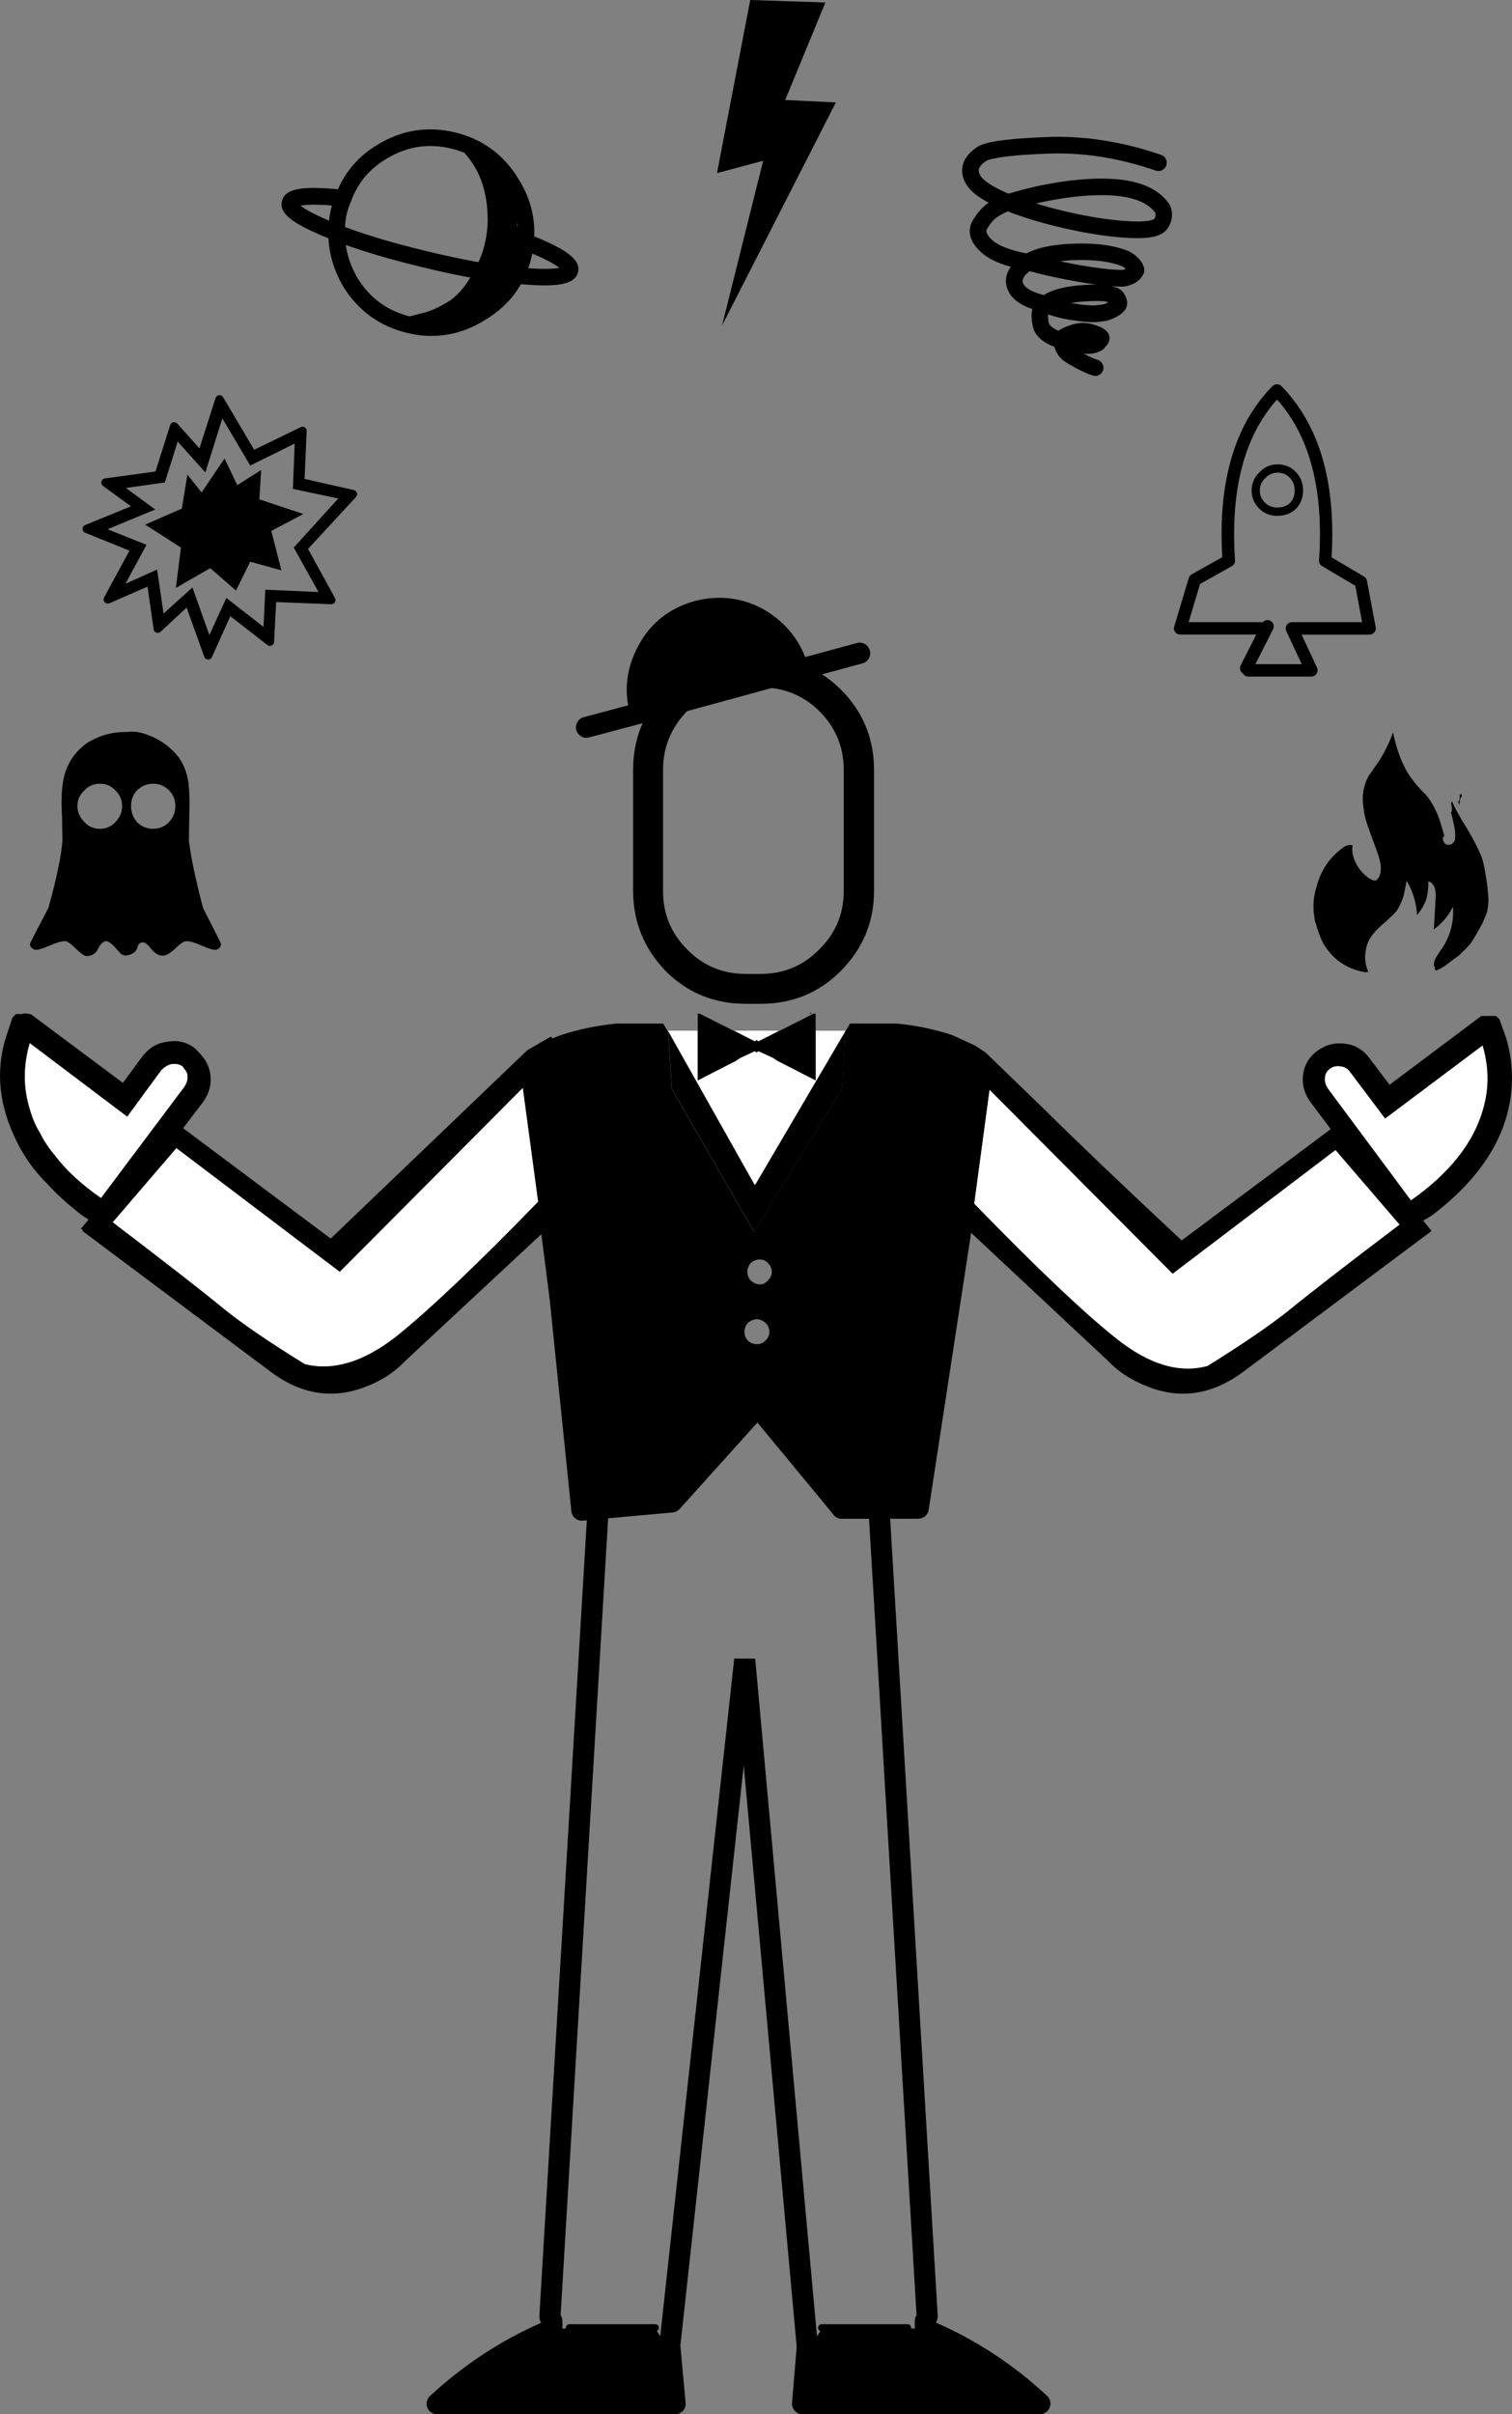
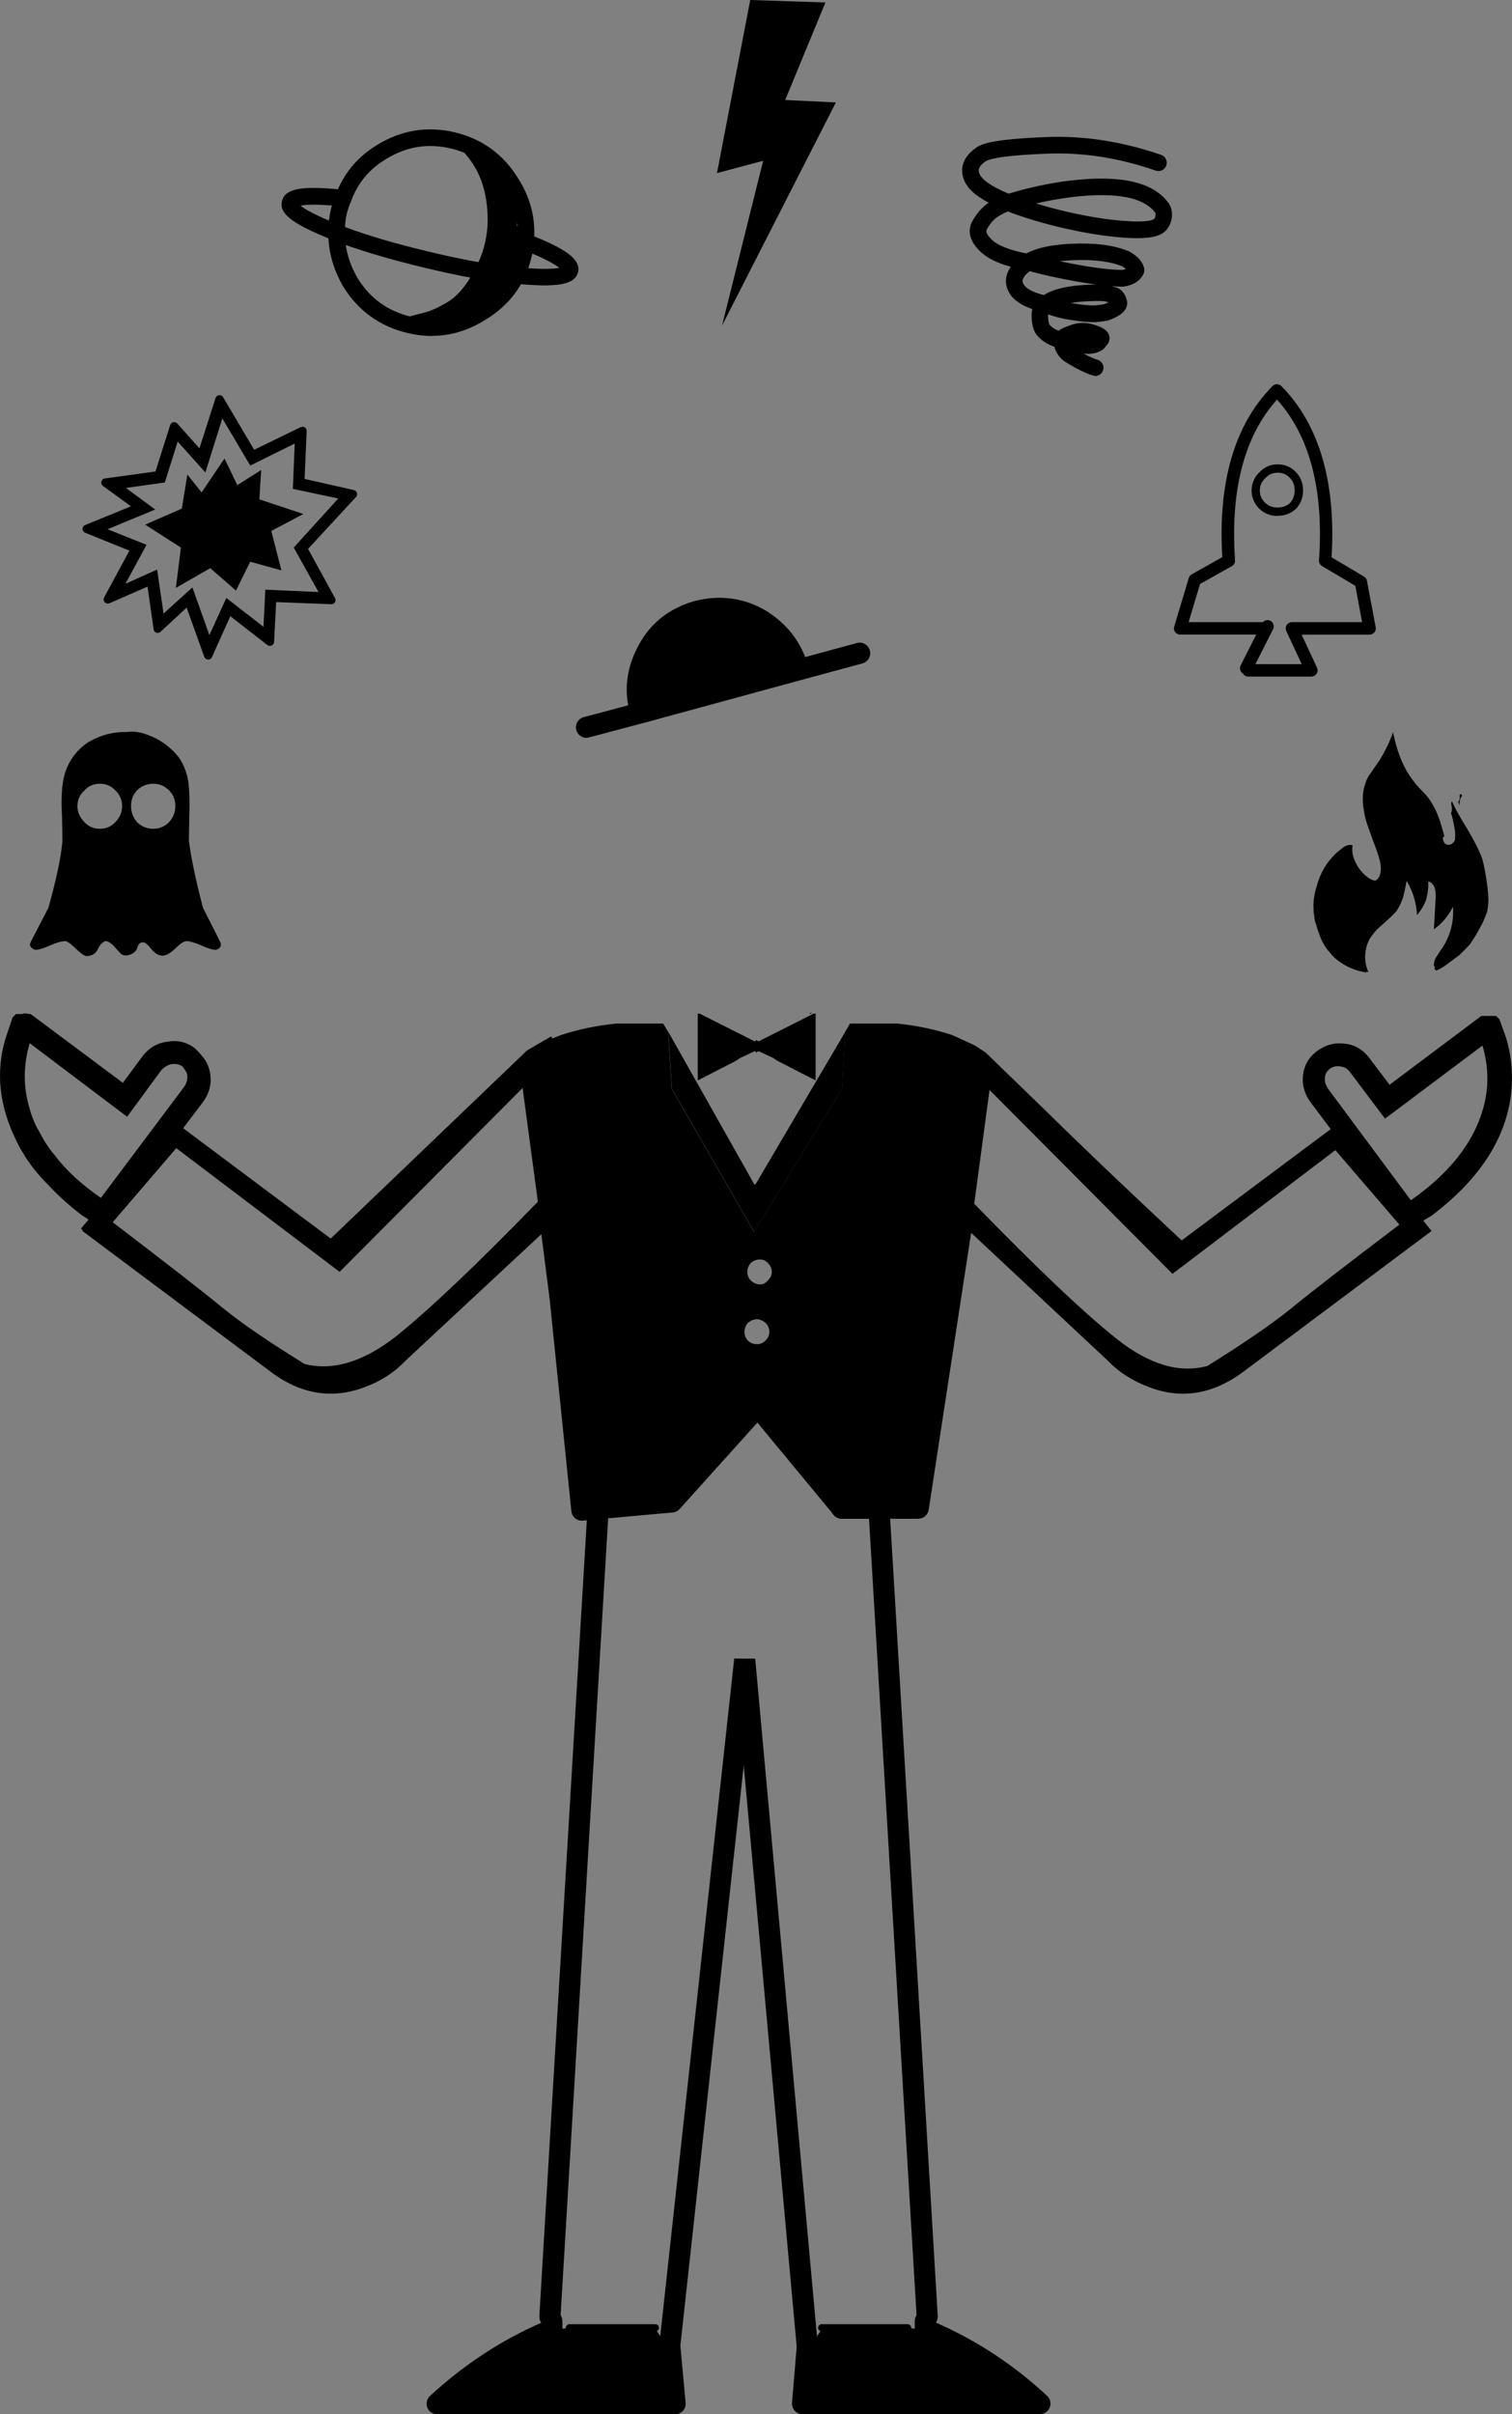
<svg xmlns="http://www.w3.org/2000/svg" xml:space="preserve" width="81.424mm" height="130mm" version="1.1" style="shape-rendering:geometricPrecision; text-rendering:geometricPrecision; image-rendering:optimizeQuality; fill-rule:evenodd; clip-rule:evenodd" viewBox="0 0 536.65 856.8">
  <rect x="0" y="0" width="536.65" height="856.8" fill="#808080" stroke="none" />
  <defs>
    <style type="text/css">
   
    .fil0 {fill:black;fill-rule:nonzero}
    .fil2 {fill:black;fill-rule:nonzero}
    .fil1 {fill:white;fill-rule:nonzero}
   
  </style>
  </defs>
  <g id="Layer_x0020_1">
    <g id="_2195189549424">
      <g>
        <path class="fil0" d="M328.47 826.83l-6.27 -0.67 -30.52 0c-0.33,0.9 -0.84,1.8 -1.53,2.7l-3.56 3.9c-2.94,8.7 -4.17,15.48 -3.73,20.35l86.3 0c-12.1,-11.29 -25.66,-20.05 -40.69,-26.28zm-126.32 -0.67l-6.27 0.67c-14.93,6.22 -28.49,14.98 -40.69,26.28l84.43 0 -1.87 -20.35 -3.56 -3.9c-0.67,-0.9 -1.19,-1.8 -1.53,-2.7l-30.52 0zm147.51 -452.73l-3.56 -2.37 -8.13 -3.73c-6.22,-2.03 -12.72,-3.4 -19.49,-4.07l-16.79 0 -1.7 2.87 -1.19 20.35 -31.19 50.69 -29.16 -50.69 -1.36 -20.35 -1.7 -2.87 -16.62 0c-6.9,0.67 -13.46,2.03 -19.66,4.07l-3.06 1.19 -0.5 -0.67 -8.47 4.92 -69.7 66.78 -52.38 -39.16 6.96 -9.16c2.26,-3.06 3.16,-6.33 2.7,-9.83 -0.1,-1.13 -0.5,-2.49 -1.19,-4.06 -0.9,-1.7 -2.33,-3.44 -4.24,-5.26 -2.93,-2.26 -6.22,-3.06 -9.83,-2.37 -3.39,0.34 -6.27,1.97 -8.66,4.92l-7.13 9.66 -32.72 -24.41 -0.67 0c-0.8,-0.34 -1.57,-0.34 -2.37,0l-2.2 0 -1.2 1.19 -2.2 6.6c-1.7,5.09 -2.43,10.52 -2.2,16.28 0.34,6.33 1.97,12.72 4.93,19.15 1.13,2.49 2.1,4.36 2.89,5.6 2.37,4.06 5.3,7.86 8.83,11.36 3.62,3.96 7.8,7.73 12.55,11.36l2.2 1.36 -2.71 3.23 0.67 0.67 -0.17 0.17 66.64 49.83c10.73,8.13 21.93,10 33.58,5.59 5.77,-2.14 10.52,-5.2 14.23,-9.16l52.05 -48.47 0 1.36 10.86 100.01 31.88 -2.89 30.52 -33.9 29.85 36.1 27.13 0 15.09 -98.48 0 -2.7 52.38 48.99c3.63,3.84 8.43,6.89 14.42,9.16 11.53,4.4 22.72,2.54 33.58,-5.59l66.64 -49.83 -2.7 -3.39 -0.17 -0.34 2.89 -1.7c18.2,-13.79 27.69,-29.38 28.49,-46.79 0.23,-5.53 -0.46,-10.96 -2.03,-16.28l-2.37 -6.62 -1.2 -1.19 -5.26 0 -32.55 24.41 -7.3 -9.66c-2.26,-2.93 -5.14,-4.57 -8.66,-4.92 -3.5,-0.46 -6.73,0.4 -9.66,2.53 -2.93,2.14 -4.63,4.97 -5.09,8.47 -0.44,3.5 0.46,6.79 2.7,9.83l7.13 9.49 -52.91 39.5c-20.69,-19.32 -36.79,-34.7 -48.32,-46.1l-21.36 -20.68 -0.06 0zm-79.8 72.37c1.47,0 2.7,0.57 3.73,1.7 1.13,1.13 1.7,2.43 1.7,3.9 0,1.57 -0.57,2.87 -1.7,3.9 -1.03,1.24 -2.26,1.87 -3.73,1.87 -1.59,0 -3,-0.63 -4.23,-1.87 -1.03,-1.03 -1.53,-2.32 -1.53,-3.9 0,-1.36 0.5,-2.66 1.53,-3.9 1.13,-1.13 2.54,-1.7 4.23,-1.7zm-6.79 26.95c0,-1.47 0.5,-2.83 1.53,-4.07 1.36,-1.13 2.77,-1.7 4.23,-1.7 1.24,0 2.54,0.57 3.9,1.7 1.13,1.13 1.7,2.49 1.7,4.07 0,1.47 -0.56,2.77 -1.7,3.9 -1.13,1.13 -2.43,1.7 -3.9,1.7 -1.7,0 -3.1,-0.57 -4.23,-1.7 -1.03,-1.13 -1.53,-2.43 -1.53,-3.9zm78.5 -45.59l0.67 2.2 0.67 1.53c1.36,2.83 0.73,3.44 -1.87,1.86l0.34 -5.93 0.17 0.34 0.02 0zm4.21 0l5.43 -40.34 64.94 65.25 57.81 -43.9 22.72 26.44c-18.66,14.12 -31.72,24.24 -39.18,30.34 -6.79,5.43 -16.46,12.03 -28.99,19.82 -9.96,2.7 -20.69,-0.5 -32.22,-9.66 -11.53,-9.16 -28.38,-25.14 -50.54,-47.96l0.02 0zm126.13 -47.8c1.24,-0.9 2.6,-1.19 4.07,-0.84 1.24,0.11 2.33,0.8 3.23,2.03l12.37 16.45 34.59 -25.94c2.26,7.69 2.33,15.19 0.17,22.55 -3.4,11.99 -11.93,22.78 -25.59,32.37l-29.32 -39.5c-0.9,-1.36 -1.3,-2.6 -1.2,-3.73 0,-1.36 0.57,-2.49 1.7,-3.39zm-411.19 -1.7c1.7,-0.23 3.06,0.06 4.07,0.84l1.19 1.7c0.34,0.57 0.5,1.13 0.5,1.7 0.11,1.24 -0.27,2.54 -1.19,3.9l-29.49 39.33c-7,-4.86 -12.49,-9.95 -16.45,-15.25 -1.03,-1.13 -2.33,-2.93 -3.9,-5.43l-1.36 -2.54c-1.59,-2.6 -2.83,-5.59 -3.73,-8.99 -2.14,-7.35 -2.1,-14.92 0.17,-22.71l34.59 26.11 12.2 -16.62c1.03,-1.03 2.14,-1.7 3.4,-2.03l0.02 0zm-20.71 56.09l22.55 -26.28 57.98 43.9 64.94 -65.25 5.43 40.34c-21.59,22.25 -38.45,38.24 -50.54,47.96 -11.53,8.93 -22.26,12.15 -32.22,9.66 -12.66,-7.79 -22.32,-14.42 -28.99,-19.82 -6.56,-5.43 -19.62,-15.59 -39.18,-30.51l0.02 0zm155.31 -5.93l0.33 4.23c-1.03,0.67 -1.76,0.96 -2.2,0.84 0,-0.46 0.29,-1.13 0.84,-2.03 0,-0.46 0.17,-0.96 0.5,-1.53l0.5 -1.19 0 -0.34 0.02 0.02z" />
      </g>
      <g>
-         <path class="fil1" d="M62.61 407.49l-22.55 26.28c19.56,14.92 32.62,25.08 39.18,30.51 6.66,5.43 16.33,12.03 28.99,19.82 9.96,2.49 20.69,-0.73 32.22,-9.66 12.1,-9.72 28.93,-25.71 50.54,-47.96l-5.43 -40.34 -64.94 65.25 -57.98 -43.9 -0.02 0zm2.22 -28.98c-1.03,-0.8 -2.37,-1.07 -4.07,-0.84 -1.24,0.34 -2.37,1.03 -3.39,2.03l-12.2 16.62 -34.59 -26.11c-2.26,7.79 -2.33,15.36 -0.17,22.71 0.9,3.39 2.14,6.39 3.73,8.99l1.36 2.54c1.57,2.49 2.87,4.3 3.9,5.43 3.96,5.3 9.43,10.39 16.46,15.25l29.49 -39.33c0.9,-1.36 1.3,-2.66 1.19,-3.9 0,-0.56 -0.17,-1.13 -0.5,-1.7l-1.19 -1.7 -0.02 0zm411.21 0c-1.47,-0.34 -2.83,-0.06 -4.07,0.84 -1.13,0.9 -1.7,2.03 -1.7,3.39 -0.11,1.13 0.27,2.37 1.19,3.73l29.33 39.5c13.67,-9.6 22.22,-20.39 25.59,-32.37 2.14,-7.36 2.1,-14.86 -0.17,-22.55l-34.59 25.94 -12.37 -16.45c-0.9,-1.24 -1.97,-1.93 -3.23,-2.03zm-124.81 8.3l-5.43 40.33c22.16,22.82 38.99,38.81 50.54,47.96 11.53,9.16 22.26,12.36 32.22,9.66 12.56,-7.8 22.22,-14.42 28.99,-19.82 7.46,-6.1 20.52,-16.22 39.18,-30.34l-22.72 -26.44 -57.81 43.9 -64.94 -65.25 -0.02 0zm-83.41 -17.29l0.5 -0.17 0 -0.34 0.84 0.5 7.3 -3.73 -15.76 0 7.13 3.73zm32.22 -3.73l-10.52 0 0 17.62 -13.56 -6.96 -1.53 -1.03 -5.26 -2.37 -0.84 0.5 0 -0.34 -0.5 -0.17 -5.09 2.37 -1.53 1.03 -13.56 6.96 0 -17.62 -10.5 0 30.69 54.75 0.5 -0.5 31.72 -54.25z" />
-       </g>
+         </g>
      <g>
        <path class="fil0" d="M289.48 383.43l0 -23.72 -0.67 0 -19.49 9.83 -0.17 0 -0.84 -0.5 0 0.34 -0.5 0.17 -19.5 -9.83 -0.67 0 0 23.72 13.56 -6.96 1.53 -1.03 5.09 -2.37 0.5 0.17 0 0.33 0.84 -0.5 0.17 0 5.09 2.37 1.53 1.03 13.56 6.96 -0.04 0zm-1.49 -24.08l-0.84 0.34 0.84 0 0 -0.34zm10.86 27.12l1.2 -20.35 -31.72 53.89 -0.5 0.5 -30.69 -54.42 1.36 20.35 29.16 50.69 31.19 -50.69 0 0.02z" />
      </g>
      <path class="fil0" d="M322.14 827.36l-30.52 0c-0.69,0 -1.26,-0.57 -1.26,-1.26 0,-0.69 0.57,-1.26 1.26,-1.26l30.52 0c0.69,0 1.26,0.57 1.26,1.26 0,0.69 -0.56,1.26 -1.26,1.26zm-89.53 0l-30.52 0c-0.69,0 -1.26,-0.57 -1.26,-1.26 0,-0.69 0.57,-1.26 1.26,-1.26l30.52 0c0.69,0 1.26,0.57 1.26,1.26 0,0.69 -0.57,1.26 -1.26,1.26zm36.12 -347.81c-2.03,0 -3.75,-0.69 -5.12,-2.05 -1.28,-1.4 -1.89,-3 -1.89,-4.78 0,-1.78 0.61,-3.39 1.8,-4.86 0.04,-0.06 0.11,-0.13 0.17,-0.17 2.96,-2.47 6.35,-2.83 9.75,0 1.45,1.45 2.14,3.1 2.14,5.03 0,1.8 -0.69,3.42 -2.05,4.78 -1.36,1.36 -2.98,2.05 -4.78,2.05l-0.02 0zm-3.33 -10.04c-0.8,0.98 -1.17,2.03 -1.17,3.18 0,1.15 0.4,2.16 1.19,3.06 0.84,0.84 1.95,1.28 3.31,1.28 1.13,0 2.12,-0.44 3.02,-1.32 0.9,-0.9 1.32,-1.89 1.32,-3.02 0,-1.26 -0.44,-2.28 -1.32,-3.18 -2.31,-1.91 -4.36,-1.61 -6.35,0zm4.36 -11.17c-1.93,0 -3.65,-0.75 -5.11,-2.22 -1.26,-1.26 -1.89,-2.87 -1.89,-4.78 0,-1.65 0.61,-3.23 1.8,-4.69 1.45,-1.47 3.18,-2.16 5.2,-2.16 1.85,0 3.4,0.71 4.65,2.12 1.32,1.32 2.01,2.93 2.01,4.73 0,1.95 -0.71,3.56 -2.12,4.82 -1.13,1.4 -2.7,2.18 -4.57,2.18l0.02 0zm0 -11.36c-1.36,0 -2.45,0.44 -3.35,1.32 -0.75,0.92 -1.15,1.95 -1.15,3.02 0,1.26 0.38,2.24 1.15,3.02 1.01,1.01 2.1,1.49 3.35,1.49 1.09,0 1.97,-0.44 2.77,-1.4 0.99,-0.92 1.4,-1.89 1.4,-3.1 0,-1.13 -0.44,-2.12 -1.32,-3.02 -0.82,-0.9 -1.74,-1.32 -2.85,-1.32z" />
      <path class="fil0" d="M237.71 836.47c-0.13,0 -0.27,0 -0.42,-0.02 -2.05,-0.23 -3.54,-2.07 -3.31,-4.13l26.62 -243.74 7.44 0.06 22.22 243.73c0.19,2.05 -1.32,3.88 -3.4,4.07 -2.05,0.19 -3.88,-1.32 -4.07,-3.39l-18.82 -206.5 -22.56 206.58c-0.21,1.91 -1.82,3.33 -3.71,3.33zm103.26 -395.94c-2.07,0 -3.75,-1.68 -3.75,-3.75l0 -4.07c0,-0.23 0.02,-0.46 0.06,-0.67 -0.06,-0.34 -0.08,-0.71 -0.04,-1.07l0.67 -6.43c0.21,-2.05 2.05,-3.54 4.11,-3.33 2.05,0.21 3.54,2.05 3.33,4.11l-0.67 6.43c0,0 -0.02,0.19 -0.04,0.29 0.04,0.21 0.06,0.44 0.06,0.67l0 4.07c0,2.07 -1.68,3.75 -3.75,3.75l0.02 0zm-145.31 -0.84c-2.07,0 -3.75,-1.68 -3.75,-3.75l0 -3.9c0,-0.13 0,-0.23 0,-0.36 -0.08,-0.27 -0.14,-0.57 -0.17,-0.86l-0.5 -6.27c-0.17,-2.05 1.36,-3.86 3.44,-4.02 2.07,-0.17 3.86,1.36 4.02,3.44l0.5 6.26c0,0.23 0,0.44 0,0.65 0.13,0.38 0.19,0.75 0.19,1.17l0 3.9c0,2.07 -1.68,3.75 -3.75,3.75l0.02 -0.02z" />
      <path class="fil0" d="M369.12 856.8l-84.27 0c-1.05,0 -2.05,-0.44 -2.75,-1.22 -0.71,-0.77 -1.07,-1.8 -0.99,-2.85l1.7 -20.35c0.17,-2.05 1.99,-3.58 4.05,-3.41 2.05,0.17 3.58,1.99 3.42,4.04l-1.36 16.28 70.18 0c-9.81,-7.9 -20.57,-14.29 -32.11,-19.07 -1.41,-0.59 -2.31,-1.95 -2.31,-3.46l0 -3.06c0,-0.78 0.23,-1.49 0.63,-2.09l-16.92 -283.46c-0.13,-2.05 1.45,-3.84 3.52,-3.96 2.05,-0.13 3.84,1.45 3.96,3.52l16.96 284.24c0.04,0.86 -0.19,1.68 -0.65,2.33 14.46,6.31 27.73,15.04 39.47,26 1.13,1.05 1.49,2.68 0.92,4.11 -0.57,1.43 -1.95,2.37 -3.48,2.37l0.02 0.04zm-129.54 0l-84.43 0c-1.55,0 -2.93,-0.94 -3.48,-2.37 -0.57,-1.43 -0.19,-3.06 0.94,-4.11 11.84,-10.96 25.11,-19.7 39.47,-25.98 -0.46,-0.67 -0.69,-1.47 -0.65,-2.35l16.85 -282.46 -1.41 0.13c-2.05,0.19 -3.86,-1.3 -4.07,-3.35l-7.8 -76.1c-0.21,-2.05 1.28,-3.9 3.33,-4.11 2.05,-0.21 3.9,1.28 4.11,3.33l7.42 72.42 26.73 -2.41 29.54 -32.81c0.73,-0.82 1.74,-1.26 2.87,-1.24 1.09,0.02 2.12,0.52 2.81,1.36l29.85 36.1c1.32,1.59 1.09,3.96 -0.5,5.26 -1.59,1.32 -3.96,1.09 -5.26,-0.5l-27.08 -32.75 -27.61 30.68c-0.63,0.69 -1.51,1.13 -2.45,1.22l-22.91 2.07 -16.87 282.79c0.4,0.59 0.63,1.32 0.63,2.09l0 3.06c0,1.51 -0.9,2.87 -2.31,3.46 -11.44,4.78 -22.2,11.17 -32.07,19.07l70.26 0 -1.49 -16.26c-0.19,-2.05 1.32,-3.88 3.4,-4.06 2.08,-0.19 3.88,1.32 4.07,3.39l1.87 20.35c0.11,1.05 -0.25,2.09 -0.96,2.87 -0.71,0.78 -1.72,1.22 -2.77,1.22l-0.02 0zm101.39 -420.35c0,0 -0.15,0 -0.21,0 -2.05,-0.13 -3.65,-1.89 -3.52,-3.96l0.34 -5.93c0,-0.14 0.02,-0.31 0.06,-0.46l0.33 -1.87c0.38,-2.03 2.33,-3.37 4.36,-3.02 2.03,0.38 3.38,2.33 3.02,4.36l-0.29 1.63 -0.34 5.7c-0.1,1.99 -1.76,3.52 -3.73,3.52l-0.02 0.02zm-145.33 -0.67c-1.93,0 -3.56,-1.47 -3.73,-3.42l-0.67 -7.8c-0.19,-2.05 1.34,-3.88 3.4,-4.04 2.05,-0.19 3.88,1.34 4.05,3.39l0.67 7.8c0.19,2.05 -1.34,3.88 -3.4,4.04 -0.1,0 -0.21,0 -0.33,0l0.02 0.02z" />
      <path class="fil0" d="M325.87 538.99l-27.12 0c-2.07,0 -3.75,-1.68 -3.75,-3.75l0 -13.39c0,-2.07 1.68,-3.75 3.75,-3.75 2.07,0 3.75,1.68 3.75,3.75l0 9.64 20.17 0 14.61 -95.3c0.32,-2.05 2.22,-3.46 4.28,-3.14 2.05,0.31 3.44,2.22 3.15,4.27l-15.09 98.48c-0.27,1.82 -1.84,3.18 -3.71,3.18l-0.02 0zm-127.17 -75.44c-1.87,0 -3.46,-1.38 -3.71,-3.27l-3.06 -23.91c-0.25,-2.05 1.19,-3.92 3.25,-4.19 2.05,-0.25 3.92,1.19 4.19,3.25l3.06 23.91c0.25,2.05 -1.19,3.92 -3.25,4.19 -0.17,0 -0.31,0.02 -0.48,0.02z" />
-       <path class="fil0" d="M269.97 233.19l-5.3 0c-11.01,0 -20.5,3.84 -28.45,11.5 -7.67,7.96 -11.51,17.5 -11.51,28.58l0 42.89c0,10.9 3.84,20.39 11.51,28.43 7.76,7.75 17.25,11.65 28.45,11.65l5.3 0c11.2,0 20.69,-3.88 28.45,-11.65 7.86,-7.96 11.8,-17.43 11.8,-28.43l0 -42.89c0,-11.19 -3.94,-20.72 -11.8,-28.58 -7.75,-7.67 -17.25,-11.5 -28.45,-11.5zm-5.3 10.75l5.3 0c8.15,0 15.09,2.81 20.8,8.4 5.81,5.8 8.7,12.78 8.7,20.93l0 42.89c0,8.15 -2.89,15.09 -8.7,20.78 -5.7,5.81 -12.62,8.7 -20.8,8.7l-5.3 0c-8.15,0 -15.09,-2.89 -20.79,-8.7 -5.7,-5.7 -8.55,-12.61 -8.55,-20.78l0 -42.89c0,-8.05 2.85,-15.02 8.55,-20.93 5.89,-5.59 12.83,-8.4 20.79,-8.4z" />
      <path class="fil0" d="M230.18 230.74c-3.96,7.12 -4.86,14.39 -2.71,21.85l0 0.5 55.95 -15.25 0 -0.34c-2.14,-7.56 -6.66,-13.45 -13.56,-17.62 -6.9,-3.96 -14.3,-4.92 -22.2,-2.89 -7.9,2.26 -13.73,6.83 -17.46,13.72l-0.02 0.02z" />
      <path class="fil0" d="M208.17 261.86c-1.65,0 -3.16,-1.11 -3.63,-2.79 -0.52,-1.99 0.65,-4.04 2.66,-4.57l15.76 -4.19c-1.34,-7.31 -0.06,-14.52 3.79,-21.48 4.19,-7.73 10.84,-12.97 19.71,-15.51 8.95,-2.3 17.36,-1.19 25.09,3.23 6.77,4.11 11.53,9.68 14.23,16.64l18.36 -4.99c1.99,-0.55 4.05,0.63 4.59,2.64 0.55,1.99 -0.63,4.05 -2.64,4.59l-21.86 5.93 -55.95 15.25 -0.04 0 -19.16 5.09c-0.31,0.08 -0.65,0.13 -0.96,0.13l0.04 0.02zm47.25 -42.22c-2.26,0 -4.59,0.31 -6.98,0.92 -6.87,1.97 -11.84,5.87 -15.09,11.88 -2.93,5.3 -3.96,10.52 -3.1,15.92l48.3 -13.16c-2.14,-5.09 -5.68,-9.09 -10.75,-12.17 -3.94,-2.26 -8.03,-3.38 -12.35,-3.38l-0.02 -0.02z" />
      <path class="fil2" d="M388.74 133.39c-0.25,0 -0.5,-0.04 -0.75,-0.1 -1.51,-0.4 -3.61,-1.32 -6.39,-2.81 -3.63,-1.99 -4.55,-2.74 -5.03,-3.31 -0.69,-0.71 -1.28,-1.53 -1.74,-2.45 -0.27,-0.55 -0.46,-1.09 -0.54,-1.63 -2.92,-1.05 -5.12,-2.56 -6.52,-4.48 -0.96,-1.38 -1.47,-3.23 -1.59,-5.7 -0.11,-1.26 0,-2.33 0.21,-3.23 -3.61,-1.24 -6.12,-2.85 -7.63,-4.92 -1.24,-1.74 -3.19,-5.64 0.02,-10.08 -5.22,-1.42 -8.91,-3.35 -11.22,-5.8 -4.86,-4.86 -3.42,-8.95 -2.12,-10.94 1.53,-2.58 3.39,-4.63 5.47,-5.99 0,0 0,0 0.02,0 -3.61,-1.91 -6.08,-3.84 -7.48,-5.8 -1.4,-1.89 -2.07,-4 -1.95,-6.24 0.25,-2.87 1.93,-5.36 4.97,-7.5 1.97,-1.45 6.46,-3.04 24.55,-3.75 13.37,-0.61 27.23,1.51 41.11,6.31 1.53,0.52 2.35,2.2 1.82,3.75 -0.52,1.55 -2.2,2.35 -3.75,1.82 -13.19,-4.57 -26.29,-6.58 -38.95,-5.99 -17.86,0.69 -20.92,2.33 -21.36,2.64 -1.11,0.78 -2.41,1.93 -2.52,3.14 -0.04,0.73 0.23,1.51 0.84,2.33 0.78,1.09 3.02,3.21 9.73,6.08 1.22,-0.36 2.64,-0.78 4.32,-1.24 5.95,-1.57 11.88,-2.72 17.63,-3.42 18.11,-2.12 29.54,0.55 34.96,8.13 0.04,0.06 0.08,0.13 0.13,0.19 0.86,1.45 1.17,3.16 0.9,5.11 -0.42,2.24 -1.45,3.96 -2.98,5.07 -2.49,1.78 -6.94,2.3 -14.42,1.72 -5.99,-0.44 -12.97,-1.53 -20.69,-3.27 -7.57,-1.74 -14.3,-3.75 -20.06,-5.99 -1.2,0.48 -2.41,1.13 -3.67,1.91 -1.26,0.82 -2.52,2.22 -3.63,4.13 -0.36,0.54 -0.94,1.45 1.34,3.73 1.45,1.55 4.76,3.6 12.53,5.13 3.69,-1.97 8.91,-3.1 15.91,-3.44 8.57,-0.36 15.24,0.5 20.4,2.66 0.11,0.04 0.21,0.08 0.32,0.15 2.87,1.61 4.61,3.58 5.16,5.87 0.15,0.63 0.08,1.28 -0.17,1.87 -1.11,2.49 -3.44,4.07 -6.94,4.65 -0.19,0.02 -0.36,0.04 -0.55,0.04 -1.17,0 -2.45,-0.08 -3.81,-0.17 0.5,0.15 1,0.29 1.49,0.44 1.3,0.4 3.02,1.47 3.79,4.38 0.8,3.02 -1.32,5.45 -6.35,7.25 -0.08,0.04 -0.19,0.06 -0.27,0.08 -0.55,0.13 -1.57,0.34 -4.3,0.59 -2.24,0.1 -5.2,-0.17 -9.2,-0.8 -2.93,-0.46 -5.55,-1.13 -7.78,-1.97 -0.02,0.25 -0.02,0.59 0,1.01 0.08,2.01 0.46,2.58 0.5,2.64 0.61,0.84 1.72,1.59 3.25,2.2 0.86,-0.75 2.16,-1.3 3.92,-1.89 2.91,-1.15 6.04,-1.21 9.12,-0.1 2.03,0.65 4.11,1.55 4.8,3.44 0.38,1.03 0.25,2.14 -0.34,3.08 -0.08,0.13 -0.17,0.25 -0.25,0.36 -0.4,0.46 -0.67,0.8 -0.82,1.01 -0.21,0.32 -0.5,0.61 -0.82,0.82 -1.78,1.19 -4.04,1.66 -6.75,1.38 2.72,1.45 4.13,1.97 4.84,2.16 1.57,0.42 2.52,2.03 2.1,3.6 -0.36,1.32 -1.55,2.18 -2.85,2.18l0.04 0zm-8.62 -25.84c0.21,0.04 0.42,0.06 0.65,0.1 3.54,0.57 6.21,0.82 7.88,0.73 1.93,-0.17 2.79,-0.34 3.14,-0.4 0.71,-0.25 1.24,-0.48 1.64,-0.69 -0.42,-0.13 -0.86,-0.25 -1.32,-0.38 -1.61,-0.13 -3.75,-0.13 -6.35,0.02 -2.2,0.1 -4.04,0.31 -5.62,0.59l-0.02 0.02zm-14.63 -11.32c-3.56,2.75 -2.54,4.19 -1.91,5.07 0.57,0.78 2.2,2.22 6.88,3.42 3.35,-2.1 8.28,-3.29 14.95,-3.62 1.32,-0.08 2.54,-0.13 3.63,-0.13 -4.34,-0.57 -9.31,-1.45 -14.88,-2.64 -3.14,-0.65 -6.06,-1.36 -8.68,-2.1l0.02 0zm10.65 -3.52c9.27,1.95 16.71,3 22.14,3.1 0.4,-0.08 0.88,-0.21 1.32,-0.4 -0.31,-0.27 -0.73,-0.59 -1.34,-0.92 -4.27,-1.74 -10.23,-2.47 -17.69,-2.14 -1.57,0.08 -3.06,0.19 -4.42,0.36zm-8.43 -20.51c3.54,1.09 7.38,2.12 11.46,3.06 7.42,1.68 14.09,2.72 19.83,3.14 8.28,0.65 10.21,-0.4 10.52,-0.61 0.1,-0.08 0.44,-0.31 0.61,-1.22 0.04,-0.4 0,-0.82 -0.1,-1.07 -4.07,-5.51 -13.94,-7.4 -29.37,-5.59 -4.23,0.52 -8.57,1.28 -12.95,2.3l0 -0.02z" />
      <polygon class="fil2" points="254.5,61.42 270.87,57.06 256.28,115.52 296.67,36.36 278.69,35.48 292.96,0.88 266.28,0 254.48,61.42 " />
      <path class="fil2" d="M518.68 281.81c-0.21,0.04 -0.4,0.1 -0.56,0.21 -0.04,0.27 -0.04,0.59 0,0.96 0,0.77 -0.21,1.3 -0.61,1.53 0.13,0.34 0.32,0.79 0.57,1.38 -0.04,-0.17 -0.04,-0.31 -0.04,-0.46 -0.04,-0.86 0.1,-1.59 0.4,-2.2l0.46 -0.82c-0.06,-0.23 -0.13,-0.44 -0.21,-0.61zm-51.57 45.97c0.17,1.03 0.5,2.1 0.96,3.21 0.88,2.85 2.24,5.28 4.09,7.25 0.94,1.22 2.2,2.35 3.73,3.37 2.72,1.86 5.81,3.04 9.24,3.52 -0.17,-0.21 -0.25,-0.34 -0.25,-0.4 0.27,0.11 0.55,0.21 0.82,0.32 -1.03,-2.31 -1.38,-4.65 -1.07,-7 0.27,-2.52 1.17,-4.69 2.7,-6.54 0.71,-1.03 2.12,-2.41 4.23,-4.19 1.87,-1.67 3.23,-2.99 4.09,-3.98 0.98,-1.47 1.8,-3.21 2.45,-5.2 0.31,-1.26 0.69,-3.12 1.17,-5.55 2.24,3.88 3.48,7.92 3.67,12.15 1.36,-1.57 2.43,-3.35 3.21,-5.37 0.61,-2.14 0.86,-4.32 0.78,-6.54 0.94,0.17 1.68,0.86 2.2,2.03 0.32,0.88 0.46,1.95 0.46,3.16l-0.67 11.8c2.93,-2.14 5.2,-4.84 6.79,-8.07 0.34,5.45 -0.94,10.35 -3.84,14.75 -0.44,0.59 -1.07,1.51 -1.89,2.81 -0.71,1.05 -1.05,2.05 -1.03,3.02 -0.13,0.38 0,0.63 0.36,0.78l0.04 0c-0.32,0.44 -0.21,0.88 0.31,1.32 0.95,-0.27 2.18,-0.94 3.67,-2.03 1.95,-1.49 3.44,-2.6 4.49,-3.31 1.49,-1.42 2.77,-2.72 3.84,-3.88 1.26,-1.74 2.79,-4.32 4.59,-7.75 0.71,-1.64 1.24,-2.93 1.59,-3.94 0.23,-1.26 0.4,-2.64 0.46,-4.13 -0.04,-0.54 -0.06,-1.15 -0.11,-1.84 -0.06,-0.86 -0.15,-1.76 -0.25,-2.7 -0.59,-4.59 -1.22,-8.02 -1.95,-10.31 -0.88,-2.56 -2.75,-6.2 -5.55,-10.92 -2.35,-3.75 -4.05,-6.83 -5.12,-9.24l-0.1 0.21c-0.21,0.27 -0.17,0.94 0.1,1.99 0.04,0.75 -0.04,1.34 -0.21,1.78l-0.15 -0.04c0.5,1.57 0.99,3.71 1.43,6.43 0.17,1.57 0.13,2.79 -0.1,3.67 -0.34,0.48 -0.71,0.86 -1.13,1.17 -0.61,0.23 -1.17,0.29 -1.68,0.14 -0.67,-0.31 -1.09,-0.77 -1.22,-1.43 -0.31,-0.77 -0.17,-1.28 0.4,-1.49 -0.88,-3.23 -1.61,-5.64 -2.2,-7.19 -1.09,-2.72 -2.37,-5.01 -3.84,-6.89 -0.5,-0.65 -1.32,-1.49 -2.39,-2.56 -1.15,-1.22 -1.93,-2.12 -2.31,-2.7 -3.44,-4.15 -5.93,-10 -7.5,-17.56 -1.3,3.65 -3,7.1 -5.12,10.41 -0.59,0.77 -1.43,2.01 -2.56,3.67 -1.05,1.36 -1.76,2.68 -2.1,3.98 -1.03,2.72 -1.22,5.93 -0.57,9.6 0.23,1.95 0.86,4.25 1.89,6.94 0,0.13 0.84,2.41 2.49,6.83 0.76,2.03 1.26,3.79 1.53,5.26 0.23,1.8 0.08,3.31 -0.46,4.55 -0.38,0.67 -0.84,1.13 -1.38,1.38 -0.78,-0.04 -1.7,-0.44 -2.77,-1.22 -1.87,-1.47 -3.29,-3.2 -4.23,-5.2 -1.05,-2.14 -1.4,-4.19 -1.07,-6.12 -1.22,-0.33 -2.45,0 -3.67,1.03 -4.59,3.39 -7.63,7.94 -9.1,13.62 -0.67,2.07 -1.05,4.21 -1.13,6.37 0,0.44 0,0.92 0.04,1.43 0,0.86 0.08,1.76 0.25,2.7 0.06,0.82 0.23,1.7 0.5,2.66l0.1 -0.04z" />
-       <path class="fil2" d="M17.17 322.2c-4.36,8.34 -6.54,12.59 -6.54,12.78 0,0.73 0.32,1.3 0.96,1.67 0.27,0.27 0.69,0.42 1.26,0.42 0.92,0 2.56,-0.5 4.86,-1.53 2.31,-1.03 4.13,-1.53 5.43,-1.53 0.73,0 1.99,0.88 3.75,2.64 1.84,1.76 3.1,2.64 3.75,2.64 2.03,0 3.44,-0.88 4.17,-2.64 0.92,-1.76 1.91,-2.64 2.91,-2.64 0.57,0 1.38,0.5 2.5,1.53l2.64 2.91c0.84,0.73 1.99,0.84 3.48,0.27 1.49,-0.56 2.37,-1.61 2.64,-3.21 1.03,-1.57 2.37,-1.45 4.02,0.42 1.57,2.14 3.1,3.21 4.59,3.21 1.19,0.08 2.72,-0.73 4.59,-2.49 1.76,-1.76 3.1,-2.64 4.02,-2.64 1.19,0 2.98,0.5 5.28,1.53 2.31,1.03 3.94,1.53 4.86,1.53 0.46,0 0.88,-0.15 1.26,-0.42 0.57,-0.38 0.84,-0.92 0.84,-1.67 0,-0.19 -2.14,-4.44 -6.39,-12.78 -1.38,-5.28 -2.49,-9.95 -3.33,-14.04 -0.19,-0.92 -0.38,-1.84 -0.57,-2.79 -0.46,-2.6 -0.84,-4.9 -1.11,-6.96 0,-0.56 0.04,-3.37 0.14,-8.49 0.19,-4.9 0.08,-8.91 -0.27,-11.94 -0.46,-3.44 -1.57,-6.43 -3.33,-9.03 -3.25,-4.17 -7.42,-7.04 -12.52,-8.61 -2.03,-0.65 -4.02,-0.84 -5.97,-0.57 -5.09,-0.08 -9.83,1.19 -14.19,3.9 -4.9,3.52 -7.78,8.3 -8.61,14.31 -0.46,3.06 -0.57,7.04 -0.27,11.94 0.08,5.09 0.15,7.92 0.15,8.49 -0.19,2.03 -0.5,4.36 -0.96,6.96 -0.19,0.92 -0.38,1.84 -0.56,2.79 -0.84,4.09 -1.99,8.76 -3.48,14.04zm18.36 -44.06c2.14,0 3.94,0.79 5.43,2.37 1.57,1.49 2.37,3.33 2.37,5.55 0,2.22 -0.8,4.02 -2.37,5.7 -1.49,1.57 -3.29,2.37 -5.43,2.37 -2.33,0 -4.17,-0.8 -5.55,-2.37 -1.68,-1.68 -2.5,-3.56 -2.5,-5.7 0,-2.14 0.84,-4.09 2.5,-5.55 1.38,-1.57 3.25,-2.37 5.55,-2.37zm13.08 2.37c1.57,-1.57 3.52,-2.37 5.85,-2.37 2.14,0 3.98,0.79 5.55,2.37 1.49,1.49 2.22,3.33 2.22,5.55 0,2.22 -0.73,4.02 -2.22,5.7 -1.57,1.57 -3.44,2.37 -5.55,2.37 -2.33,0 -4.25,-0.8 -5.85,-2.37 -1.38,-1.68 -2.1,-3.56 -2.1,-5.7 0,-2.14 0.69,-4.09 2.1,-5.55z" />
+       <path class="fil2" d="M17.17 322.2c-4.36,8.34 -6.54,12.59 -6.54,12.78 0,0.73 0.32,1.3 0.96,1.67 0.27,0.27 0.69,0.42 1.26,0.42 0.92,0 2.56,-0.5 4.86,-1.53 2.31,-1.03 4.13,-1.53 5.43,-1.53 0.73,0 1.99,0.88 3.75,2.64 1.84,1.76 3.1,2.64 3.75,2.64 2.03,0 3.44,-0.88 4.17,-2.64 0.92,-1.76 1.91,-2.64 2.91,-2.64 0.57,0 1.38,0.5 2.5,1.53l2.64 2.91c0.84,0.73 1.99,0.84 3.48,0.27 1.49,-0.56 2.37,-1.61 2.64,-3.21 1.03,-1.57 2.37,-1.45 4.02,0.42 1.57,2.14 3.1,3.21 4.59,3.21 1.19,0.08 2.72,-0.73 4.59,-2.49 1.76,-1.76 3.1,-2.64 4.02,-2.64 1.19,0 2.98,0.5 5.28,1.53 2.31,1.03 3.94,1.53 4.86,1.53 0.46,0 0.88,-0.15 1.26,-0.42 0.57,-0.38 0.84,-0.92 0.84,-1.67 0,-0.19 -2.14,-4.44 -6.39,-12.78 -1.38,-5.28 -2.49,-9.95 -3.33,-14.04 -0.19,-0.92 -0.38,-1.84 -0.57,-2.79 -0.46,-2.6 -0.84,-4.9 -1.11,-6.96 0,-0.56 0.04,-3.37 0.14,-8.49 0.19,-4.9 0.08,-8.91 -0.27,-11.94 -0.46,-3.44 -1.57,-6.43 -3.33,-9.03 -3.25,-4.17 -7.42,-7.04 -12.52,-8.61 -2.03,-0.65 -4.02,-0.84 -5.97,-0.57 -5.09,-0.08 -9.83,1.19 -14.19,3.9 -4.9,3.52 -7.78,8.3 -8.61,14.31 -0.46,3.06 -0.57,7.04 -0.27,11.94 0.08,5.09 0.15,7.92 0.15,8.49 -0.19,2.03 -0.5,4.36 -0.96,6.96 -0.19,0.92 -0.38,1.84 -0.56,2.79 -0.84,4.09 -1.99,8.76 -3.48,14.04zm18.36 -44.06c2.14,0 3.94,0.79 5.43,2.37 1.57,1.49 2.37,3.33 2.37,5.55 0,2.22 -0.8,4.02 -2.37,5.7 -1.49,1.57 -3.29,2.37 -5.43,2.37 -2.33,0 -4.17,-0.8 -5.55,-2.37 -1.68,-1.68 -2.5,-3.56 -2.5,-5.7 0,-2.14 0.84,-4.09 2.5,-5.55 1.38,-1.57 3.25,-2.37 5.55,-2.37zm13.08 2.37c1.57,-1.57 3.52,-2.37 5.85,-2.37 2.14,0 3.98,0.79 5.55,2.37 1.49,1.49 2.22,3.33 2.22,5.55 0,2.22 -0.73,4.02 -2.22,5.7 -1.57,1.57 -3.44,2.37 -5.55,2.37 -2.33,0 -4.25,-0.8 -5.85,-2.37 -1.38,-1.68 -2.1,-3.56 -2.1,-5.7 0,-2.14 0.69,-4.09 2.1,-5.55" />
      <g>
        <path class="fil2" d="M56.12 223.28l10.9 -10.08 7 19.51 7.32 -16.26 14.65 11.38 0.82 -15.61 20.98 0.82 -10.08 -18.38 17.73 -19.19 -18.72 -4.23 0.82 -18.21 -17.73 8.61 -11.72 -19.84 -6.5 20.33 -9.6 -10.73 -5.53 17.39 -18.87 2.6 12.03 8.78 -18.72 7.65 17.25 7 -9.77 18.06 15.3 -6.66 2.43 17.08zm7 -66.51l9.77 10.9 6.02 -19.19 9.91 16.74 15.78 -7.81 -0.65 16.09 16.1 3.41 -15.79 17.41 8.78 15.78 -18.87 -0.82 -0.65 13.18 -13.19 -10.25 -6.02 13.18 -6.02 -16.91 -10.25 9.26 -2.28 -15.61 -11.24 5.05 7.48 -13.83 -13.83 -5.53 16.92 -7 -10.42 -7.65 13.83 -1.95 4.55 -14.48 0.04 0.02zm1.43 23.72l-13.02 5.7 12.68 8.13 -1.78 14.31 12.2 -7 9.12 7.96 5.05 -10.25 11.07 3.08 -3.58 -14 11.38 -6.01 -15.62 -5.2 0.65 -10.41 -8.47 5.36 -4.55 -9.43 -8.13 12.03 -5.05 -6.35 -1.95 12.03 0 0.04z" />
      </g>
      <path class="fil2" d="M73.87 234.03c0,0 -0.04,0 -0.06,0 -0.61,-0.02 -1.13,-0.42 -1.32,-0.98l-6.25 -17.41 -9.26 8.57c-0.4,0.38 -0.98,0.48 -1.49,0.32 -0.52,-0.19 -0.88,-0.63 -0.96,-1.17l-2.16 -15.17 -13.52 5.89c-0.57,0.25 -1.26,0.11 -1.68,-0.36 -0.42,-0.46 -0.5,-1.15 -0.21,-1.7l8.97 -16.6 -15.72 -6.37c-0.55,-0.23 -0.92,-0.76 -0.92,-1.36 0,-0.61 0.36,-1.13 0.92,-1.36l16.27 -6.64 -9.92 -7.23c-0.48,-0.36 -0.71,-0.96 -0.56,-1.55 0.15,-0.59 0.63,-1.03 1.24,-1.11l17.94 -2.47 5.24 -16.51c0.17,-0.5 0.59,-0.88 1.09,-0.98 0.52,-0.1 1.05,0.06 1.4,0.46l7.88 8.82 5.72 -17.87c0.17,-0.55 0.67,-0.94 1.24,-1.01 0.59,-0.06 1.13,0.21 1.43,0.71l11.03 18.67 16.52 -8.03c0.46,-0.23 1.03,-0.19 1.45,0.08 0.44,0.29 0.69,0.78 0.67,1.3l-0.75 16.99 17.5 3.96c0.53,0.13 0.92,0.5 1.09,1.01 0.15,0.5 0.04,1.05 -0.34,1.45l-17.02 18.42 9.58 17.45c0.25,0.46 0.23,1.03 -0.04,1.49 -0.27,0.46 -0.78,0.71 -1.32,0.69l-19.54 -0.76 -0.73 14.16c-0.02,0.55 -0.36,1.03 -0.86,1.26 -0.5,0.23 -1.09,0.17 -1.51,-0.17l-13.16 -10.23 -6.56 14.56c-0.23,0.52 -0.78,0.86 -1.34,0.86l0.04 -0.08zm-7 -22.46c0.13,0 0.23,0 0.36,0.04 0.48,0.13 0.88,0.46 1.03,0.94l5.76 16.07 5.83 -12.93c0.19,-0.42 0.55,-0.71 0.99,-0.82 0.44,-0.1 0.9,0 1.26,0.27l12.41 9.66 0.67 -12.78c0.04,-0.8 0.71,-1.45 1.53,-1.4l18.38 0.71 -8.82 -16.09c-0.31,-0.57 -0.23,-1.24 0.21,-1.72l15.99 -17.31 -16.22 -3.67c-0.69,-0.17 -1.17,-0.8 -1.15,-1.51l0.71 -15.74 -15.51 7.54c-0.69,0.34 -1.53,0.08 -1.91,-0.59l-10.04 -17.01 -5.51 17.2c-0.17,0.5 -0.59,0.88 -1.09,0.98 -0.52,0.11 -1.05,-0.06 -1.4,-0.46l-7.88 -8.8 -4.76 14.94c-0.17,0.55 -0.65,0.94 -1.19,1.01l-15.26 2.09 9.1 6.62c0.44,0.32 0.65,0.84 0.59,1.36 -0.06,0.53 -0.42,0.99 -0.9,1.2l-15.36 6.26 13.9 5.64c0.4,0.17 0.69,0.48 0.84,0.86 0.15,0.38 0.11,0.84 -0.08,1.19l-7.73 14.29 11.38 -4.97c0.42,-0.19 0.9,-0.17 1.3,0.06 0.4,0.23 0.67,0.63 0.73,1.07l2.03 14.29 8.84 -8.17c0.27,-0.25 0.63,-0.4 1.01,-0.4l0 0.04z" />
      <path class="fil2" d="M153.29 119.23c-2.87,0 -5.79,-0.36 -8.74,-1.07 -9.77,-2.35 -17.44,-7.88 -22.74,-16.49 -3.19,-5.49 -4.93,-11.21 -5.24,-17.1 -0.5,-0.21 -0.99,-0.4 -1.45,-0.59 -11.95,-4.97 -16.14,-8.51 -15.01,-12.66 1.03,-4.78 8.36,-5.15 19.01,-4.23 0.27,0.02 0.55,0.06 0.82,0.1 2.85,-6.56 7.52,-11.88 13.9,-15.74 8.59,-5.3 17.92,-6.81 27.71,-4.46 9.71,2.35 17.25,7.9 22.47,16.51 4,6.31 5.89,13.18 5.6,20.43 0.1,0.04 0.23,0.08 0.34,0.1 11.91,4.88 16.12,8.38 15.22,12.55 -1.13,4.17 -6.46,5.36 -19.03,4.38 -0.44,-0.04 -0.86,-0.06 -1.28,-0.08 -3,5.24 -7.34,9.53 -12.93,12.8 -5.87,3.67 -12.14,5.51 -18.66,5.51l0.02 0.02zm-30.58 -32.31c0.59,4.02 1.97,7.94 4.15,11.71 4.49,7.27 10.73,11.8 19.08,13.79 8.22,1.99 15.72,0.75 22.95,-3.75 3.88,-2.26 7,-5.07 9.37,-8.36 -8.43,-1.11 -17.84,-2.91 -28.11,-5.43 -10.38,-2.49 -19.58,-5.15 -27.44,-7.94l0 -0.02zm64.75 8.26c6.39,0.46 9.54,0.17 11.07,-0.13 -1.17,-0.94 -3.81,-2.62 -9.6,-5.05 -0.08,0.38 -0.17,0.78 -0.27,1.15 -0.31,1.34 -0.69,2.68 -1.17,4.02l-0.02 0zm-65 -14.6c8.11,3.02 17.88,5.89 29.08,8.57 11.01,2.68 21.02,4.57 29.79,5.59 0.67,-1.65 1.22,-3.33 1.59,-5.01 0.36,-1.38 0.59,-2.66 0.67,-3.94 0,-0.02 0,-0.04 0,-0.06 0,-0.02 0,-0.04 0,-0.08 0.71,-6.83 -0.77,-13.05 -4.57,-19.03 -4.46,-7.38 -10.63,-11.9 -18.84,-13.89 -8.32,-1.99 -15.93,-0.75 -23.27,3.77 -5.95,3.6 -9.98,8.49 -12.33,14.96 -0.04,0.1 -0.08,0.23 -0.15,0.33 -0.55,1.3 -0.94,2.52 -1.28,3.75 -0.38,1.61 -0.61,3.31 -0.71,5.05l0.02 -0.02zm-15.8 -7.59c1.19,0.96 3.92,2.68 10.1,5.3 0.17,-1.4 0.4,-2.81 0.71,-4.17 0.11,-0.4 0.21,-0.8 0.34,-1.19 -6.54,-0.52 -9.68,-0.25 -11.15,0.06z" />
      <path class="fil2" d="M163.08 51.63c0.59,0.98 1.28,1.97 2.05,2.95 3.25,3.73 5.45,7.9 6.62,12.53 0.19,0.59 0.34,1.24 0.44,1.91 0.48,2.05 0.78,4.61 0.88,7.67 0.13,3.14 -0.21,6.43 -1.03,9.87 -0.73,3.44 -2.35,7.25 -4.86,11.5 -2.54,4.34 -5.39,7.44 -8.55,9.28 -3.14,1.84 -5.76,3.02 -7.82,3.54 -2.05,0.5 -5.01,1.28 -8.85,2.37 6.85,3.81 12.74,4.8 17.69,2.95 5.03,-1.76 8.83,-2.98 11.36,-3.69 2.64,-0.69 4.8,-1.87 6.48,-3.54 1.09,-0.98 2.01,-2.12 2.81,-3.39 2.75,-4.42 4.72,-9.28 5.89,-14.58 0.99,-4.13 1.97,-8.26 2.96,-12.38l-5.74 1.61c0.4,-2.37 0.55,-4.72 0.44,-7.08 -0.19,-2.45 -1.09,-4.72 -2.66,-6.79 -1.17,-1.28 -2.16,-2.66 -2.95,-4.13 -2.56,-5.11 -6.39,-9.18 -11.51,-12.24 -1.09,-0.59 -2.16,-1.09 -3.25,-1.47 -0.19,0.19 -0.4,0.44 -0.59,0.73 -0.4,0.8 -0.34,1.57 0.14,2.37l0.04 0z" />
      <path class="fil2" d="M453.36 183.09c-2.43,0 -4.57,-0.84 -6.31,-2.45 -1.89,-1.88 -2.83,-4.07 -2.83,-6.54 0,-2.47 0.94,-4.78 2.83,-6.54 1.68,-1.8 3.84,-2.75 6.31,-2.77 2.68,0 4.93,0.94 6.69,2.83 1.63,1.74 2.45,3.92 2.45,6.45 0,2.54 -0.82,4.59 -2.43,6.43 -1.84,1.74 -4.07,2.56 -6.71,2.56l0 0.02zm0 -15.32c-1.66,0 -3.04,0.63 -4.24,1.88 -1.34,1.26 -1.97,2.68 -1.97,4.44 0,1.76 0.63,3.12 1.93,4.4 1.17,1.09 2.58,1.63 4.26,1.63 1.89,0 3.4,-0.55 4.59,-1.68 1.05,-1.2 1.59,-2.66 1.59,-4.38 0,-1.72 -0.55,-3.25 -1.68,-4.44 -1.19,-1.28 -2.66,-1.89 -4.53,-1.89l0.04 0.02z" />
      <path class="fil2" d="M465.46 240.11l-22.41 0c-0.8,0 -1.51,-0.42 -1.89,-1.07 -0.98,-0.59 -1.34,-1.84 -0.82,-2.89l5.53 -10.94 -27 0c-0.69,0 -1.36,-0.34 -1.78,-0.88 -0.42,-0.57 -0.54,-1.28 -0.33,-1.95l5.16 -17.25c0.17,-0.55 0.55,-1.01 1.03,-1.3l10.88 -6.1c-1.61,-26.68 4.38,-47.1 17.82,-60.72 0.84,-0.84 2.33,-0.84 3.14,0 13.44,13.64 19.43,34.07 17.82,60.77l11.51 6.83c0.55,0.34 0.92,0.86 1.05,1.49l3.1 16.51c0.13,0.65 -0.04,1.32 -0.48,1.82 -0.42,0.5 -1.05,0.8 -1.7,0.8l-24.11 0 5.47 11.73c0.32,0.69 0.27,1.49 -0.15,2.12 -0.4,0.63 -1.11,1.03 -1.87,1.03l0.02 0zm-19.91 -4.42l16.46 0 -5.47 -11.74c-0.32,-0.69 -0.27,-1.49 0.14,-2.12 0.4,-0.63 1.11,-1.03 1.87,-1.03l24.9 0 -2.41 -12.91 -11.82 -7c-0.71,-0.42 -1.13,-1.21 -1.07,-2.05 1.74,-24.93 -3.27,-44.11 -14.9,-57.04 -11.61,12.93 -16.62,32.1 -14.9,57.04 0.06,0.86 -0.38,1.66 -1.13,2.07l-11.3 6.35 -4.05 13.54 26.35 0c0.65,-0.73 1.74,-0.96 2.64,-0.5 1.09,0.55 1.53,1.88 0.99,2.98l-6.27 12.41 -0.02 0z" />
    </g>
  </g>
</svg>